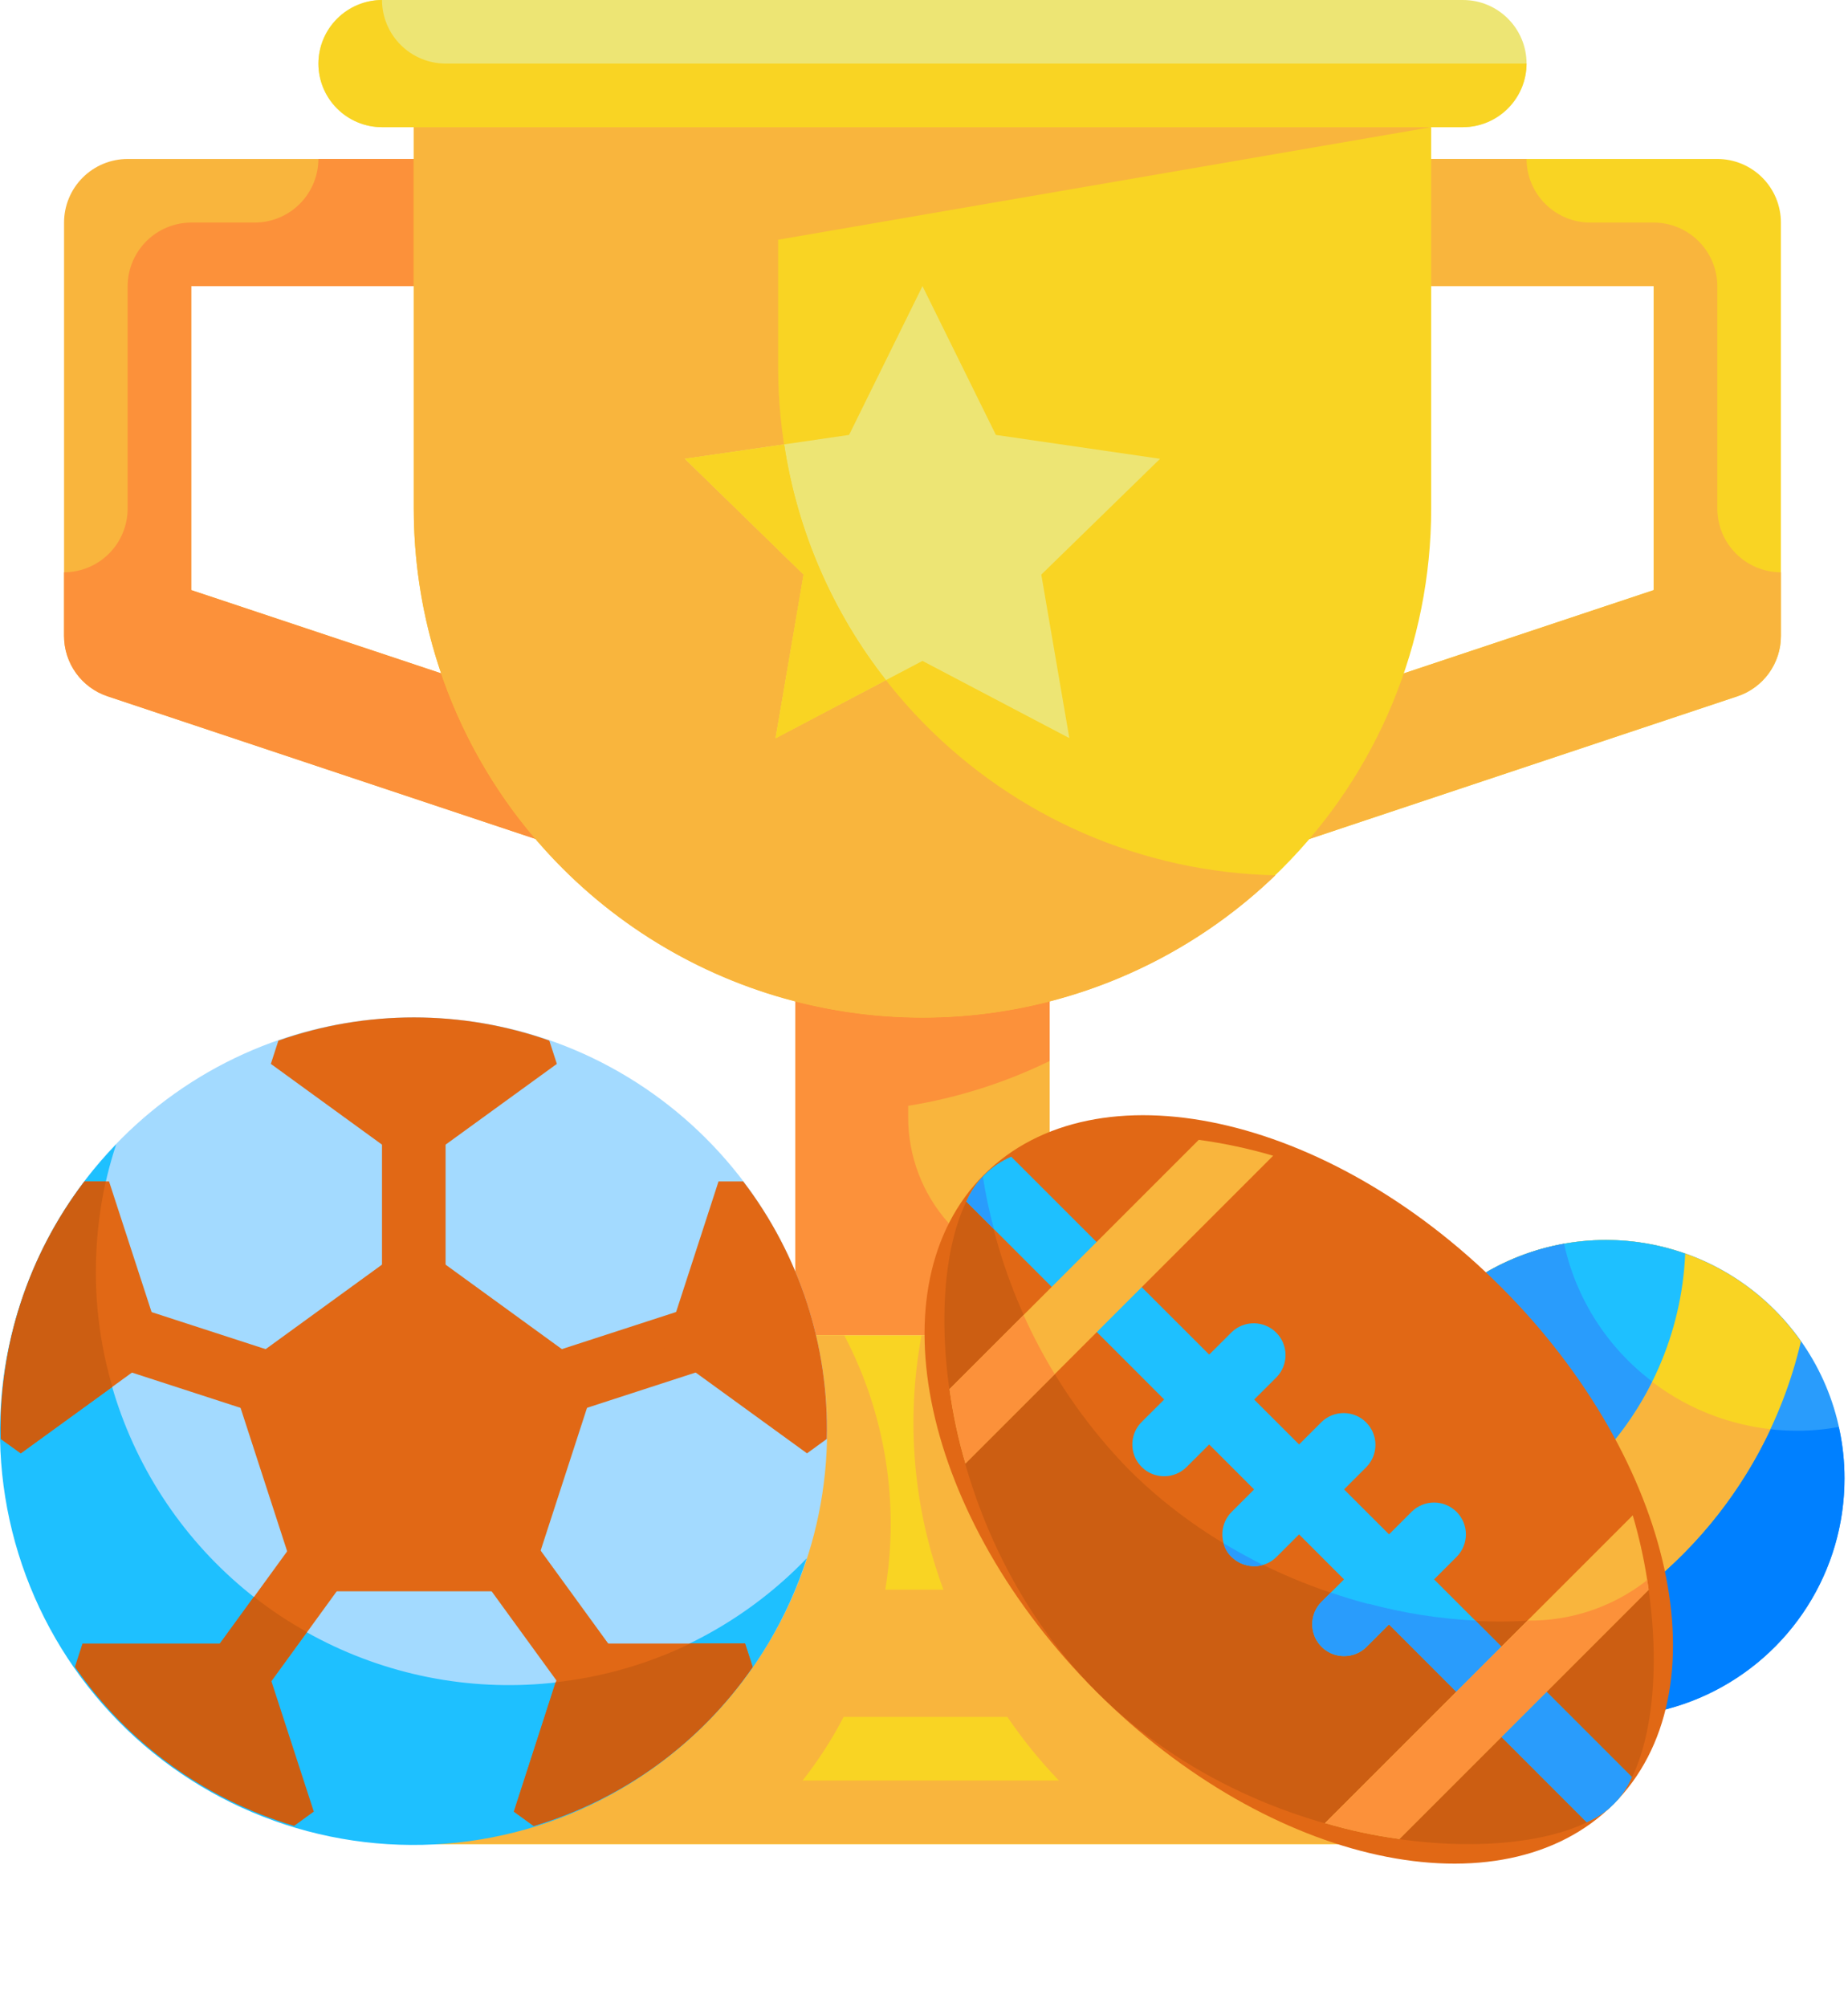
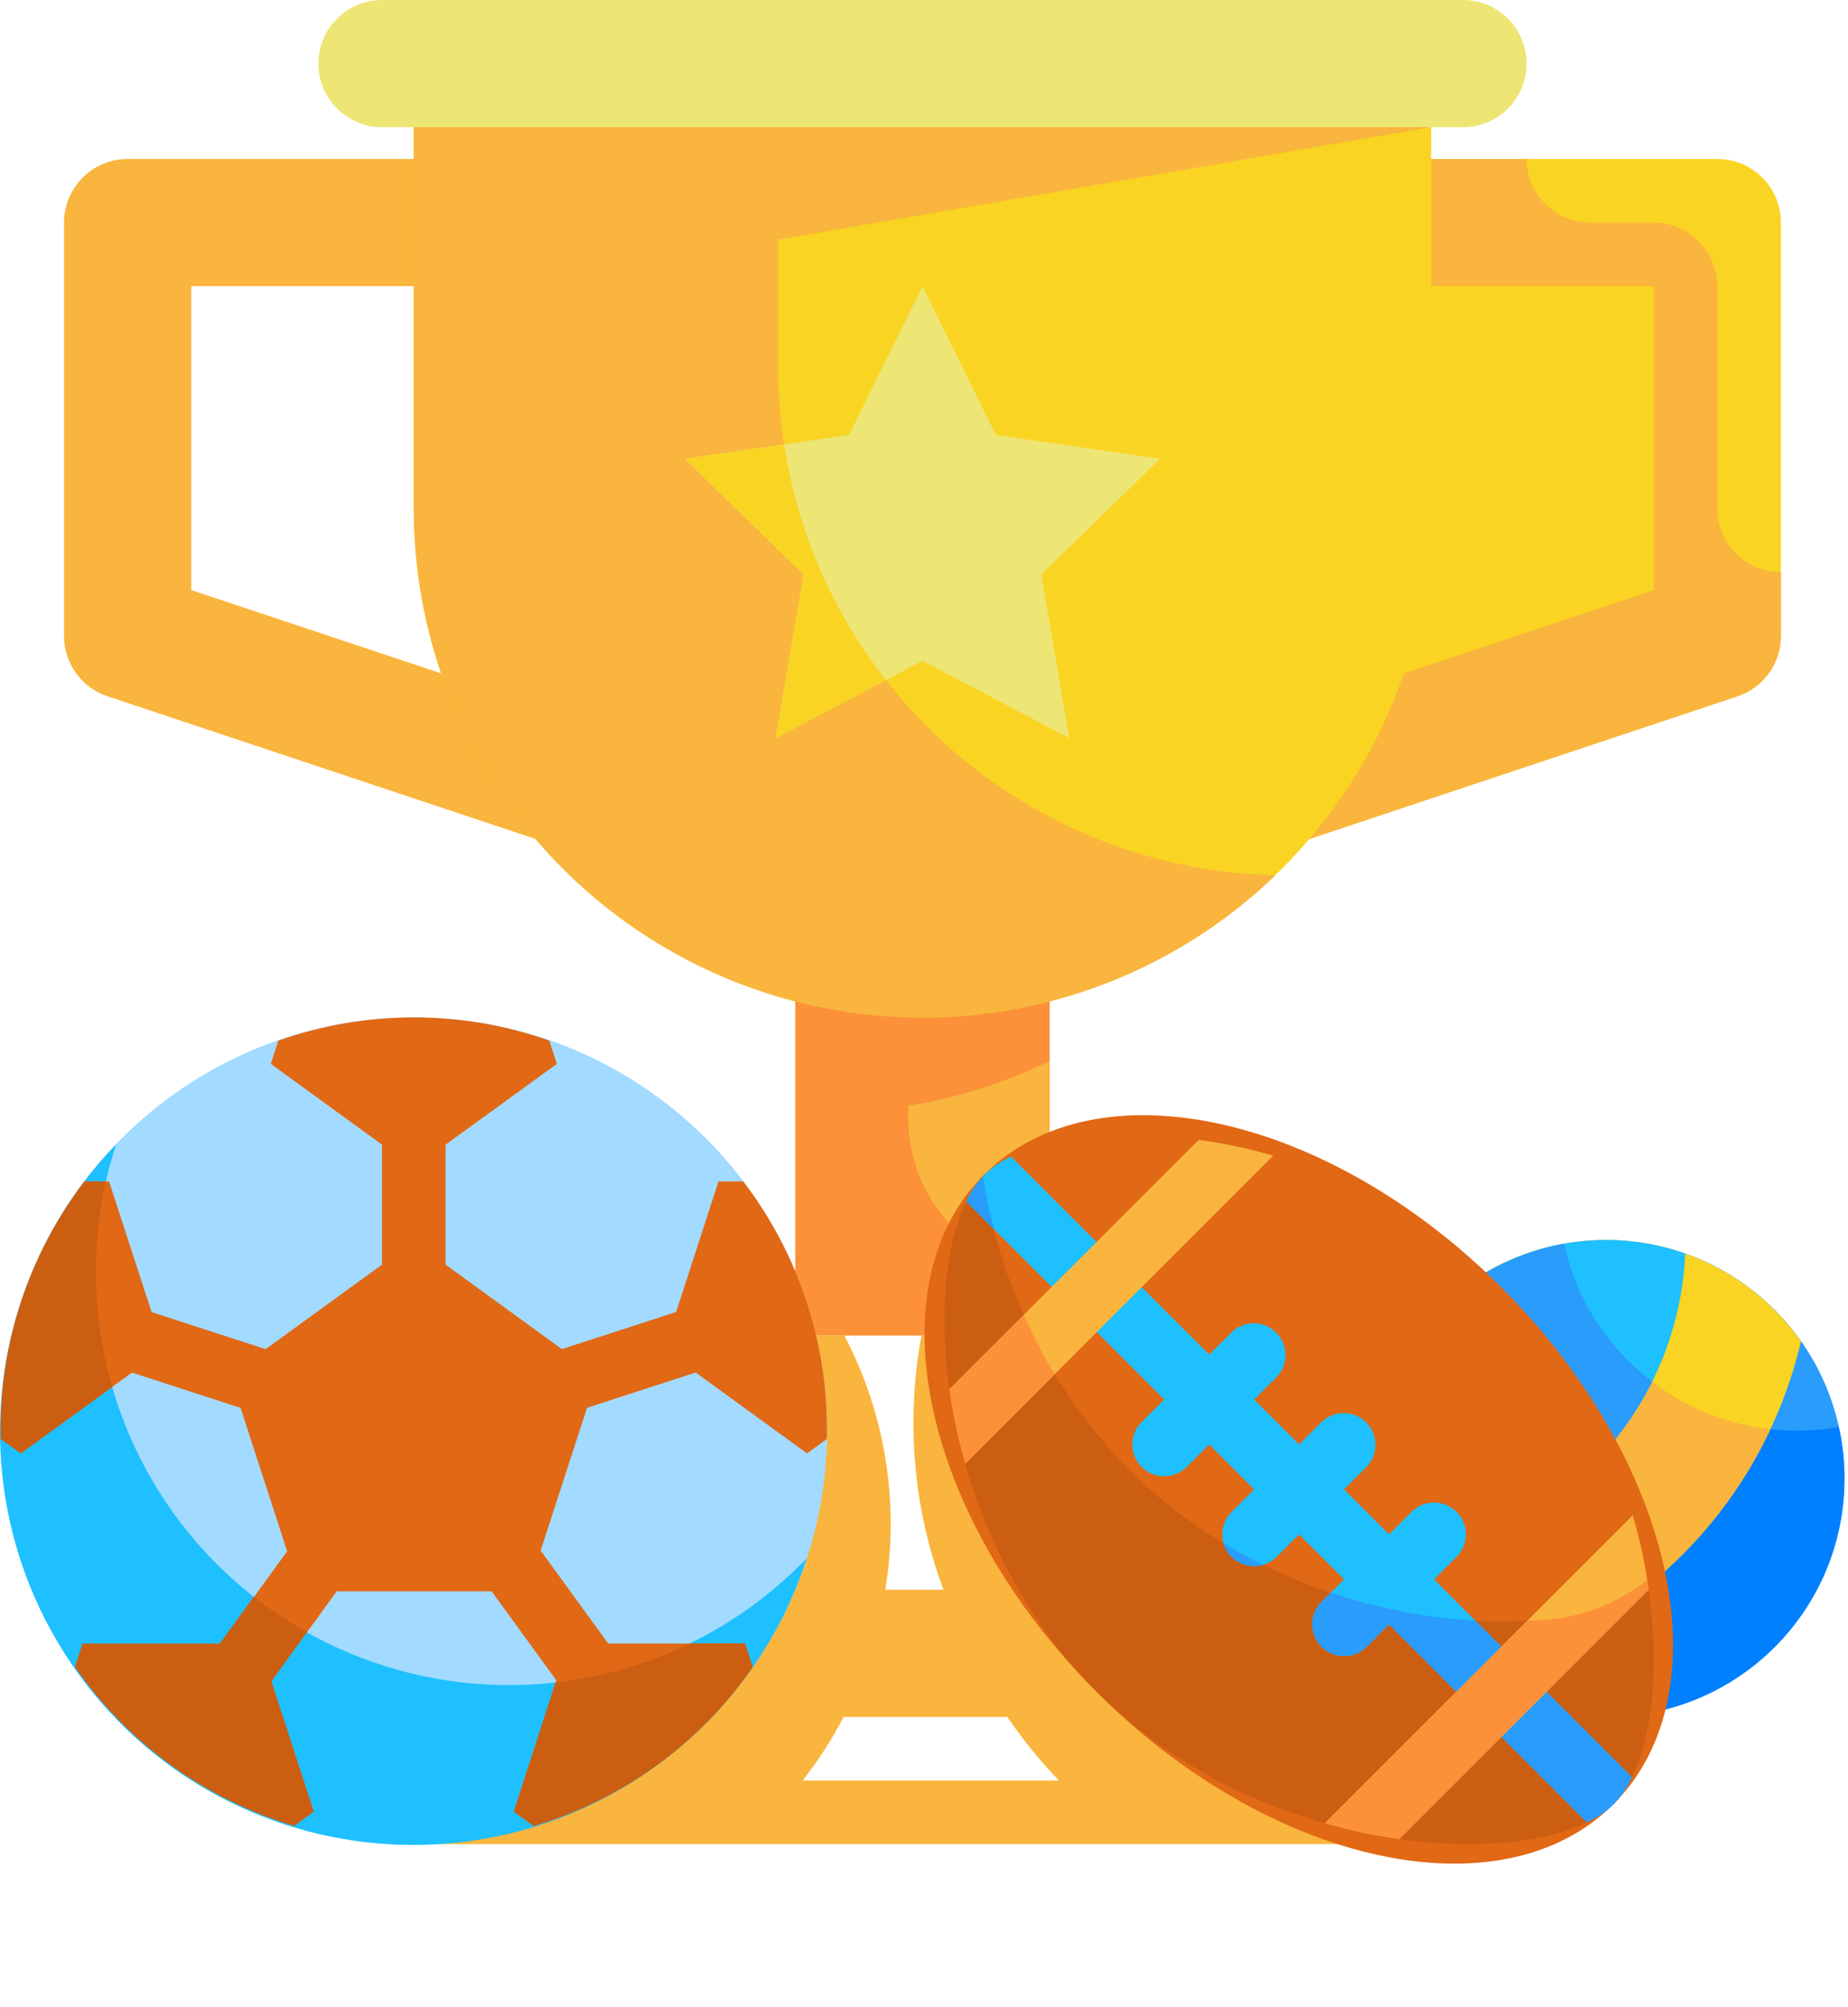
<svg xmlns="http://www.w3.org/2000/svg" width="465" height="505" viewBox="0 0 465 505" fill="none">
  <path d="M200.118 208H264.118V336H200.118V208Z" fill="#F9B53D" />
  <path d="M228.518 278.24V281.12C228.514 290.96 232.147 300.454 238.718 307.779C245.289 315.103 254.336 319.74 264.118 320.8V336H200.118V208H264.118V266.96C252.869 272.445 240.874 276.246 228.518 278.24Z" fill="#FC913A" />
  <path d="M136.118 40V72H48.118V148.472L181.174 192.8L171.062 223.2L27.062 175.2C23.872 174.138 21.098 172.097 19.134 169.369C17.169 166.64 16.114 163.362 16.118 160V56C16.118 51.757 17.804 47.687 20.805 44.686C23.805 41.686 27.875 40 32.118 40H136.118Z" fill="#F9B53D" />
-   <path d="M16.118 144V160C16.115 163.364 17.173 166.644 19.14 169.372C21.108 172.101 23.886 174.14 27.078 175.2L171.078 223.2L181.158 192.8L48.118 148.48V72H136.118V40H80.118C80.106 44.24 78.416 48.302 75.418 51.3C72.42 54.298 68.358 55.987 64.118 56H48.118C43.879 56.013 39.816 57.702 36.819 60.7C33.821 63.698 32.131 67.76 32.118 72V128C32.106 132.24 30.416 136.302 27.418 139.3C24.42 142.298 20.358 143.987 16.118 144Z" fill="#FC913A" />
-   <path d="M328.118 40V72H416.118V148.472L283.062 192.8L293.174 223.2L437.174 175.2C440.364 174.138 443.138 172.097 445.103 169.369C447.067 166.64 448.123 163.362 448.118 160V56C448.118 51.757 446.433 47.687 443.432 44.686C440.432 41.686 436.362 40 432.118 40H328.118Z" fill="#F9D423" />
+   <path d="M328.118 40V72V148.472L283.062 192.8L293.174 223.2L437.174 175.2C440.364 174.138 443.138 172.097 445.103 169.369C447.067 166.64 448.123 163.362 448.118 160V56C448.118 51.757 446.433 47.687 443.432 44.686C440.432 41.686 436.362 40 432.118 40H328.118Z" fill="#F9D423" />
  <path d="M448.118 144V160C448.121 163.364 447.064 166.644 445.096 169.372C443.129 172.101 440.351 174.14 437.158 175.2L293.158 223.2L283.078 192.8L416.118 148.48V72H328.118V40H384.118C384.131 44.24 385.821 48.302 388.819 51.3C391.817 54.298 395.879 55.987 400.118 56H416.118C420.358 56.013 424.42 57.702 427.418 60.7C430.416 63.698 432.106 67.76 432.118 72V128C432.131 132.24 433.821 136.302 436.819 139.3C439.817 142.298 443.879 143.987 448.118 144Z" fill="#F9B53D" />
  <path d="M104.118 32H360.118V128C360.118 161.948 346.633 194.505 322.628 218.51C298.623 242.514 266.066 256 232.118 256C198.171 256 165.613 242.514 141.609 218.51C117.604 194.505 104.118 161.948 104.118 128V32Z" fill="#F9D423" />
  <path d="M368.118 0H96.118C87.282 0 80.118 7.163 80.118 16C80.118 24.837 87.282 32 96.118 32H368.118C376.955 32 384.118 24.837 384.118 16C384.118 7.163 376.955 0 368.118 0Z" fill="#EDE574" />
-   <path d="M160.118 336H304.118V432H160.118V336ZM100.118 432H364.118V464H100.118V432Z" fill="#F9D423" />
  <path d="M195.798 60.32V92.32C195.78 125.77 208.869 157.896 232.259 181.809C255.648 205.722 287.476 219.518 320.918 220.24C302.829 237.665 280.013 249.382 255.313 253.933C230.612 258.485 205.118 255.668 182.006 245.835C158.895 236.002 139.187 219.587 125.337 198.634C111.487 177.681 104.108 153.116 104.118 128V32H360.118L195.798 60.32Z" fill="#F9B53D" />
  <path d="M232.118 72L250.59 109.432L291.902 115.44L262.014 144.576L269.07 185.72L232.118 166.296L195.166 185.72L202.222 144.576L172.334 115.44L213.646 109.432L232.118 72Z" fill="#EDE574" />
  <path d="M195.158 185.76L202.198 144.56L172.358 115.44L197.318 111.84C200.585 133.48 209.406 153.904 222.918 171.12L195.158 185.76Z" fill="#F9D423" />
-   <path d="M195.158 185.76L202.198 144.56L172.358 115.44L197.318 111.84C200.585 133.48 209.406 153.904 222.918 171.12L195.158 185.76ZM384.118 16C384.087 20.234 382.391 24.285 379.397 27.279C376.404 30.273 372.352 31.969 368.118 32H96.118C91.879 31.987 87.817 30.298 84.819 27.3C81.821 24.302 80.131 20.24 80.118 16C80.15 11.766 81.846 7.715 84.839 4.721C87.833 1.727 91.885 0.031 96.118 0C96.131 4.24 97.821 8.302 100.819 11.3C103.817 14.298 107.879 15.987 112.118 16H384.118Z" fill="#F9D423" />
  <path d="M304.118 336V432H160.118V336H212.438C222.749 355.643 226.372 378.112 222.758 400H237.398C229.792 379.561 227.884 357.439 231.878 336H304.118ZM364.118 432V464H100.118V432H212.278C209.349 437.646 205.894 443.003 201.958 448H266.438C261.675 443.041 257.34 437.689 253.478 432H364.118Z" fill="#F9B53D" />
  <path d="M104.118 464C161.556 464 208.118 417.438 208.118 360C208.118 302.562 161.556 256 104.118 256C46.681 256 0.118 302.562 0.118 360C0.118 417.438 46.681 464 104.118 464Z" fill="#A3DAFF" />
  <path d="M202.998 392.08C198.2 406.988 190.097 420.62 179.294 431.958C168.49 443.296 155.266 452.048 140.607 457.56C125.948 463.073 110.234 465.204 94.636 463.794C79.039 462.383 63.961 457.469 50.529 449.417C37.096 441.365 25.656 430.383 17.061 417.291C8.466 404.199 2.939 389.335 0.892 373.809C-1.155 358.282 0.331 342.494 5.24 327.622C10.148 312.75 18.352 299.178 29.238 287.92C25.817 298.268 24.088 309.101 24.118 320C24.105 340.739 30.297 361.007 41.896 378.198C53.495 395.39 69.973 408.718 89.208 416.469C108.444 424.22 129.559 426.04 149.837 421.693C170.115 417.347 188.629 407.034 202.998 392.08Z" fill="#1EC0FF" />
  <path d="M96.118 285.816H112.118V330.184H96.118V285.816ZM31.078 344.672L36.022 329.456L78.206 343.16L73.262 358.376L31.078 344.672ZM129.982 343.16L172.166 329.456L177.11 344.672L134.926 358.376L129.982 343.16ZM54.046 415.384L80.134 379.496L93.078 388.904L66.998 424.792L54.046 415.384ZM115.262 388.776L128.206 379.368L154.294 415.264L141.35 424.672L115.262 388.776Z" fill="#E16815" />
  <path d="M104.118 312.392L57.854 346L75.526 400.392H132.71L150.382 346L104.118 312.392ZM70.054 261.824L68.15 267.688L104.118 293.816L140.118 267.688L138.214 261.824C116.169 254.058 92.132 254.058 70.086 261.824H70.054ZM0.222 362.056L5.206 365.68L41.206 339.552L27.438 297.264H21.27C7.073 315.833 -0.353 338.688 0.222 362.056ZM186.966 297.264H180.798L167.062 339.552L203.062 365.68L208.046 362.056C208.622 338.688 201.196 315.825 186.998 297.256L186.966 297.264ZM189.382 419.408L187.478 413.544H143.022L129.278 455.824L134.27 459.448C156.659 452.778 176.102 438.667 189.382 419.448V419.408Z" fill="#E16815" />
  <path d="M73.966 459.448L78.958 455.824L65.214 413.544H20.758L18.854 419.408C32.135 438.627 51.577 452.738 73.966 459.408V459.448ZM28.278 348.96L5.238 365.68L0.198 362.08C-0.092 350.462 1.613 338.881 5.238 327.84C8.833 316.834 14.241 306.505 21.238 297.28H26.598C24.953 304.742 24.122 312.359 24.118 320C24.103 329.803 25.504 339.557 28.278 348.96ZM189.398 419.44C176.117 438.662 156.671 452.773 134.278 459.44L129.318 455.84L139.798 423.28C151.58 421.989 163.053 418.688 173.718 413.52H187.478L189.398 419.44Z" fill="#CC5E12" />
  <path d="M77.238 410.64L66.998 424.72L54.038 415.28L63.878 401.76C68.085 405.075 72.553 408.045 77.238 410.64Z" fill="#CC5E12" />
  <path d="M404.118 432C437.255 432 464.118 405.137 464.118 372C464.118 338.863 437.255 312 404.118 312C370.981 312 344.118 338.863 344.118 372C344.118 405.137 370.981 432 404.118 432Z" fill="#299CFC" />
  <path d="M464.118 372C464.123 383.416 460.87 394.597 454.743 404.229C448.615 413.861 439.866 421.545 429.524 426.379C419.182 431.213 407.675 432.996 396.355 431.519C385.034 430.042 374.371 425.366 365.615 418.04C356.86 410.714 350.376 401.042 346.925 390.16C343.474 379.277 343.2 367.637 346.134 356.604C349.068 345.571 355.088 335.604 363.488 327.874C371.889 320.143 382.32 314.969 393.558 312.96C396.516 326.291 403.93 338.215 414.575 346.767C425.221 355.318 438.463 359.986 452.118 360C455.66 360.005 459.195 359.684 462.678 359.04C463.649 363.291 464.132 367.639 464.118 372Z" fill="#0080FF" />
  <path d="M453.158 337.52C448.401 357.84 438.06 376.427 423.303 391.185C408.546 405.942 389.959 416.282 369.638 421.04C362.474 416.014 356.496 409.482 352.125 401.9C347.754 394.318 345.095 385.872 344.336 377.153C343.577 368.435 344.736 359.656 347.73 351.433C350.725 343.21 355.484 335.742 361.672 329.554C367.86 323.365 375.328 318.607 383.551 315.612C391.774 312.617 400.553 311.459 409.272 312.218C417.99 312.977 426.437 315.635 434.018 320.006C441.6 324.378 448.133 330.355 453.158 337.52Z" fill="#F9D423" />
  <path d="M445.478 359.6C438.305 374.909 427.753 388.391 414.617 399.033C401.481 409.675 386.102 417.2 369.638 421.04C359.943 414.24 352.479 404.72 348.189 393.681C343.899 382.643 342.975 370.581 345.534 359.018C348.093 347.455 354.02 336.91 362.568 328.713C371.115 320.515 381.899 315.034 393.558 312.96C396.257 325.183 402.715 336.254 412.027 344.619C421.339 352.984 433.037 358.223 445.478 359.6Z" fill="#F9B53D" />
  <path d="M424.038 315.44C423.176 335.447 414.841 354.403 400.681 368.563C386.521 382.723 367.565 391.058 347.558 391.92C345.272 385.528 344.108 378.789 344.118 372C344.118 356.087 350.44 340.826 361.692 329.574C372.944 318.321 388.205 312 404.118 312C410.907 311.99 417.646 313.154 424.038 315.44Z" fill="#1EC0FF" />
  <path d="M415.718 347.6C409.367 360.414 399.691 371.287 387.701 379.083C375.711 386.88 361.847 391.313 347.558 391.92C345.272 385.528 344.108 378.789 344.118 372C344.124 357.922 349.079 344.295 358.117 333.502C367.155 322.709 379.701 315.438 393.558 312.96C396.581 326.778 404.44 339.063 415.718 347.6Z" fill="#299CFC" />
  <path d="M405.995 453.956C434.113 425.838 421.449 367.587 377.71 323.848C333.972 280.109 275.721 267.446 247.603 295.564C219.485 323.682 232.148 381.933 275.887 425.672C319.626 469.41 377.877 482.074 405.995 453.956Z" fill="#E16815" />
  <path d="M406.038 453.92C389.078 470.96 319.718 469.44 275.958 425.68C232.598 382.32 230.678 313.76 247.318 296.08C251.576 323.828 264.384 349.557 283.958 369.68C327.718 413.44 397.078 414.96 414.038 397.92C414.195 397.781 414.33 397.619 414.438 397.44C418.598 423.04 414.758 445.28 406.038 453.92Z" fill="#CC5E12" />
  <path d="M315.566 394.072C313.984 394.072 312.438 393.602 311.123 392.723C309.807 391.844 308.782 390.595 308.177 389.133C307.572 387.672 307.413 386.063 307.722 384.512C308.03 382.96 308.792 381.535 309.91 380.416L332.534 357.792C334.043 356.335 336.064 355.528 338.162 355.547C340.259 355.565 342.266 356.406 343.749 357.889C345.232 359.373 346.074 361.379 346.092 363.477C346.11 365.574 345.304 367.595 343.846 369.104L321.222 391.728C320.482 392.473 319.6 393.064 318.629 393.467C317.658 393.869 316.617 394.075 315.566 394.072ZM338.19 416.704C336.608 416.704 335.062 416.234 333.747 415.355C332.431 414.476 331.406 413.227 330.801 411.765C330.196 410.304 330.037 408.695 330.346 407.144C330.654 405.592 331.416 404.167 332.534 403.048L355.166 380.416C356.666 378.911 358.703 378.063 360.828 378.059C362.953 378.055 364.993 378.896 366.498 380.396C368.004 381.896 368.852 383.933 368.855 386.058C368.859 388.183 368.018 390.223 366.518 391.728L343.846 414.4C342.34 415.886 340.306 416.714 338.19 416.704ZM292.918 371.448C291.336 371.448 289.79 370.978 288.475 370.099C287.159 369.22 286.134 367.971 285.529 366.509C284.924 365.048 284.765 363.439 285.074 361.888C285.382 360.336 286.144 358.911 287.262 357.792L309.91 335.2C311.419 333.743 313.44 332.936 315.538 332.955C317.635 332.973 319.642 333.814 321.125 335.297C322.608 336.781 323.45 338.787 323.468 340.885C323.486 342.982 322.68 345.003 321.222 346.512L298.598 369.104C297.853 369.85 296.967 370.441 295.992 370.843C295.018 371.245 293.973 371.451 292.918 371.448Z" fill="#1EC0FF" />
  <path d="M410.598 447.12C408.452 452.253 404.371 456.334 399.238 458.48L243.158 302.32C245.341 297.258 249.377 293.223 254.438 291.04L410.598 447.12Z" fill="#1EC0FF" />
  <path d="M247.318 296.08C247.999 300.53 248.934 304.937 250.118 309.28L243.158 302.32C244.213 300.037 245.616 297.932 247.318 296.08ZM410.598 447.12C408.452 452.253 404.371 456.334 399.238 458.48L344.278 403.52C353.091 405.878 362.128 407.299 371.238 407.76L410.598 447.12Z" fill="#299CFC" />
  <path d="M320.358 290.8L242.918 368.24C241.114 362.11 239.777 355.852 238.918 349.52L301.638 286.8C307.97 287.659 314.228 288.996 320.358 290.8ZM414.838 400L352.118 462.72C345.786 461.862 339.528 460.524 333.398 458.72L410.838 381.28C412.643 387.41 413.98 393.668 414.838 400Z" fill="#F9B53D" />
  <path d="M265.398 345.76L242.918 368.24C241.114 362.11 239.777 355.852 238.918 349.52L257.558 330.88C259.854 336.001 262.473 340.971 265.398 345.76ZM414.838 400L352.118 462.72C345.786 461.861 339.528 460.524 333.398 458.72L384.358 407.76C395.076 407.906 405.531 404.44 414.038 397.92C414.195 397.781 414.33 397.619 414.438 397.44C414.598 398.32 414.758 399.2 414.838 400Z" fill="#FC913A" />
  <path d="M317.798 393.76C317.074 393.989 316.318 394.097 315.558 394.08C313.439 394.057 311.408 393.227 309.878 391.76C308.887 390.835 308.192 389.639 307.878 388.32C311.158 390.24 314.438 392.08 317.798 393.76ZM352.678 405.52L343.878 414.32C342.383 415.826 340.35 416.677 338.227 416.685C336.104 416.692 334.065 415.856 332.558 414.36C331.052 412.864 330.201 410.831 330.194 408.708C330.186 406.585 331.023 404.546 332.518 403.04L334.838 400.72C340.674 402.709 346.633 404.312 352.678 405.52Z" fill="#299CFC" />
</svg>